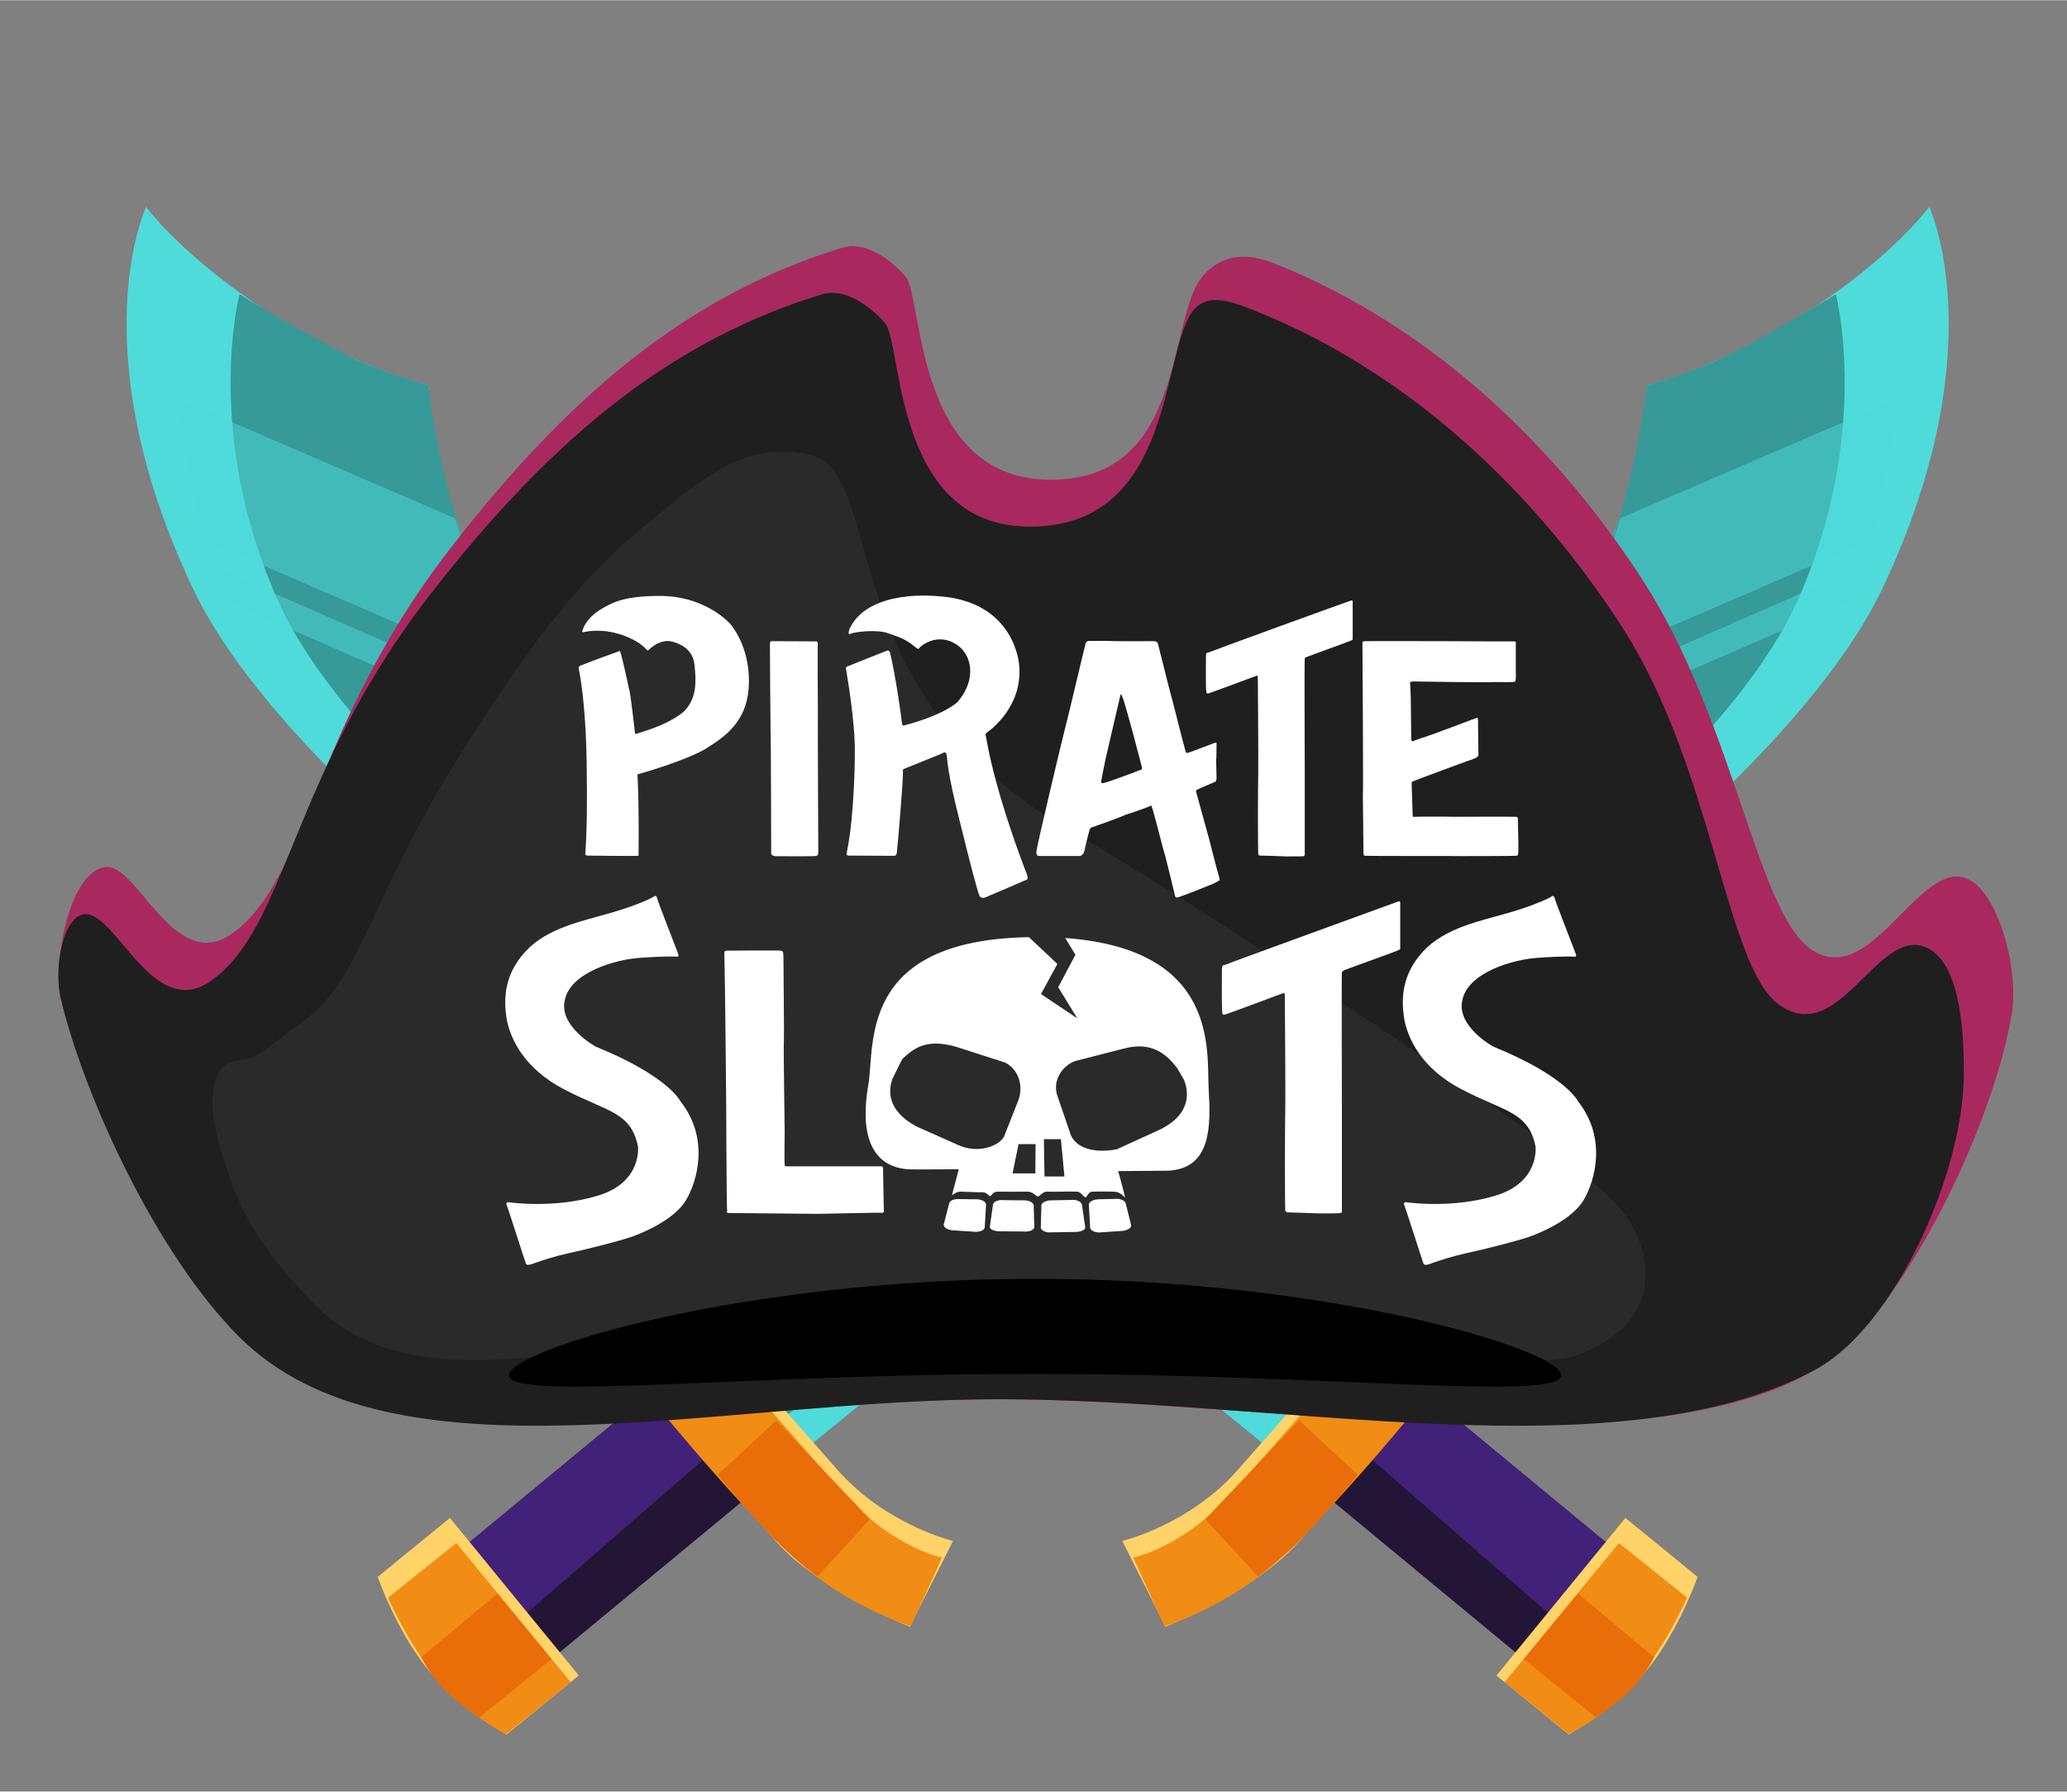
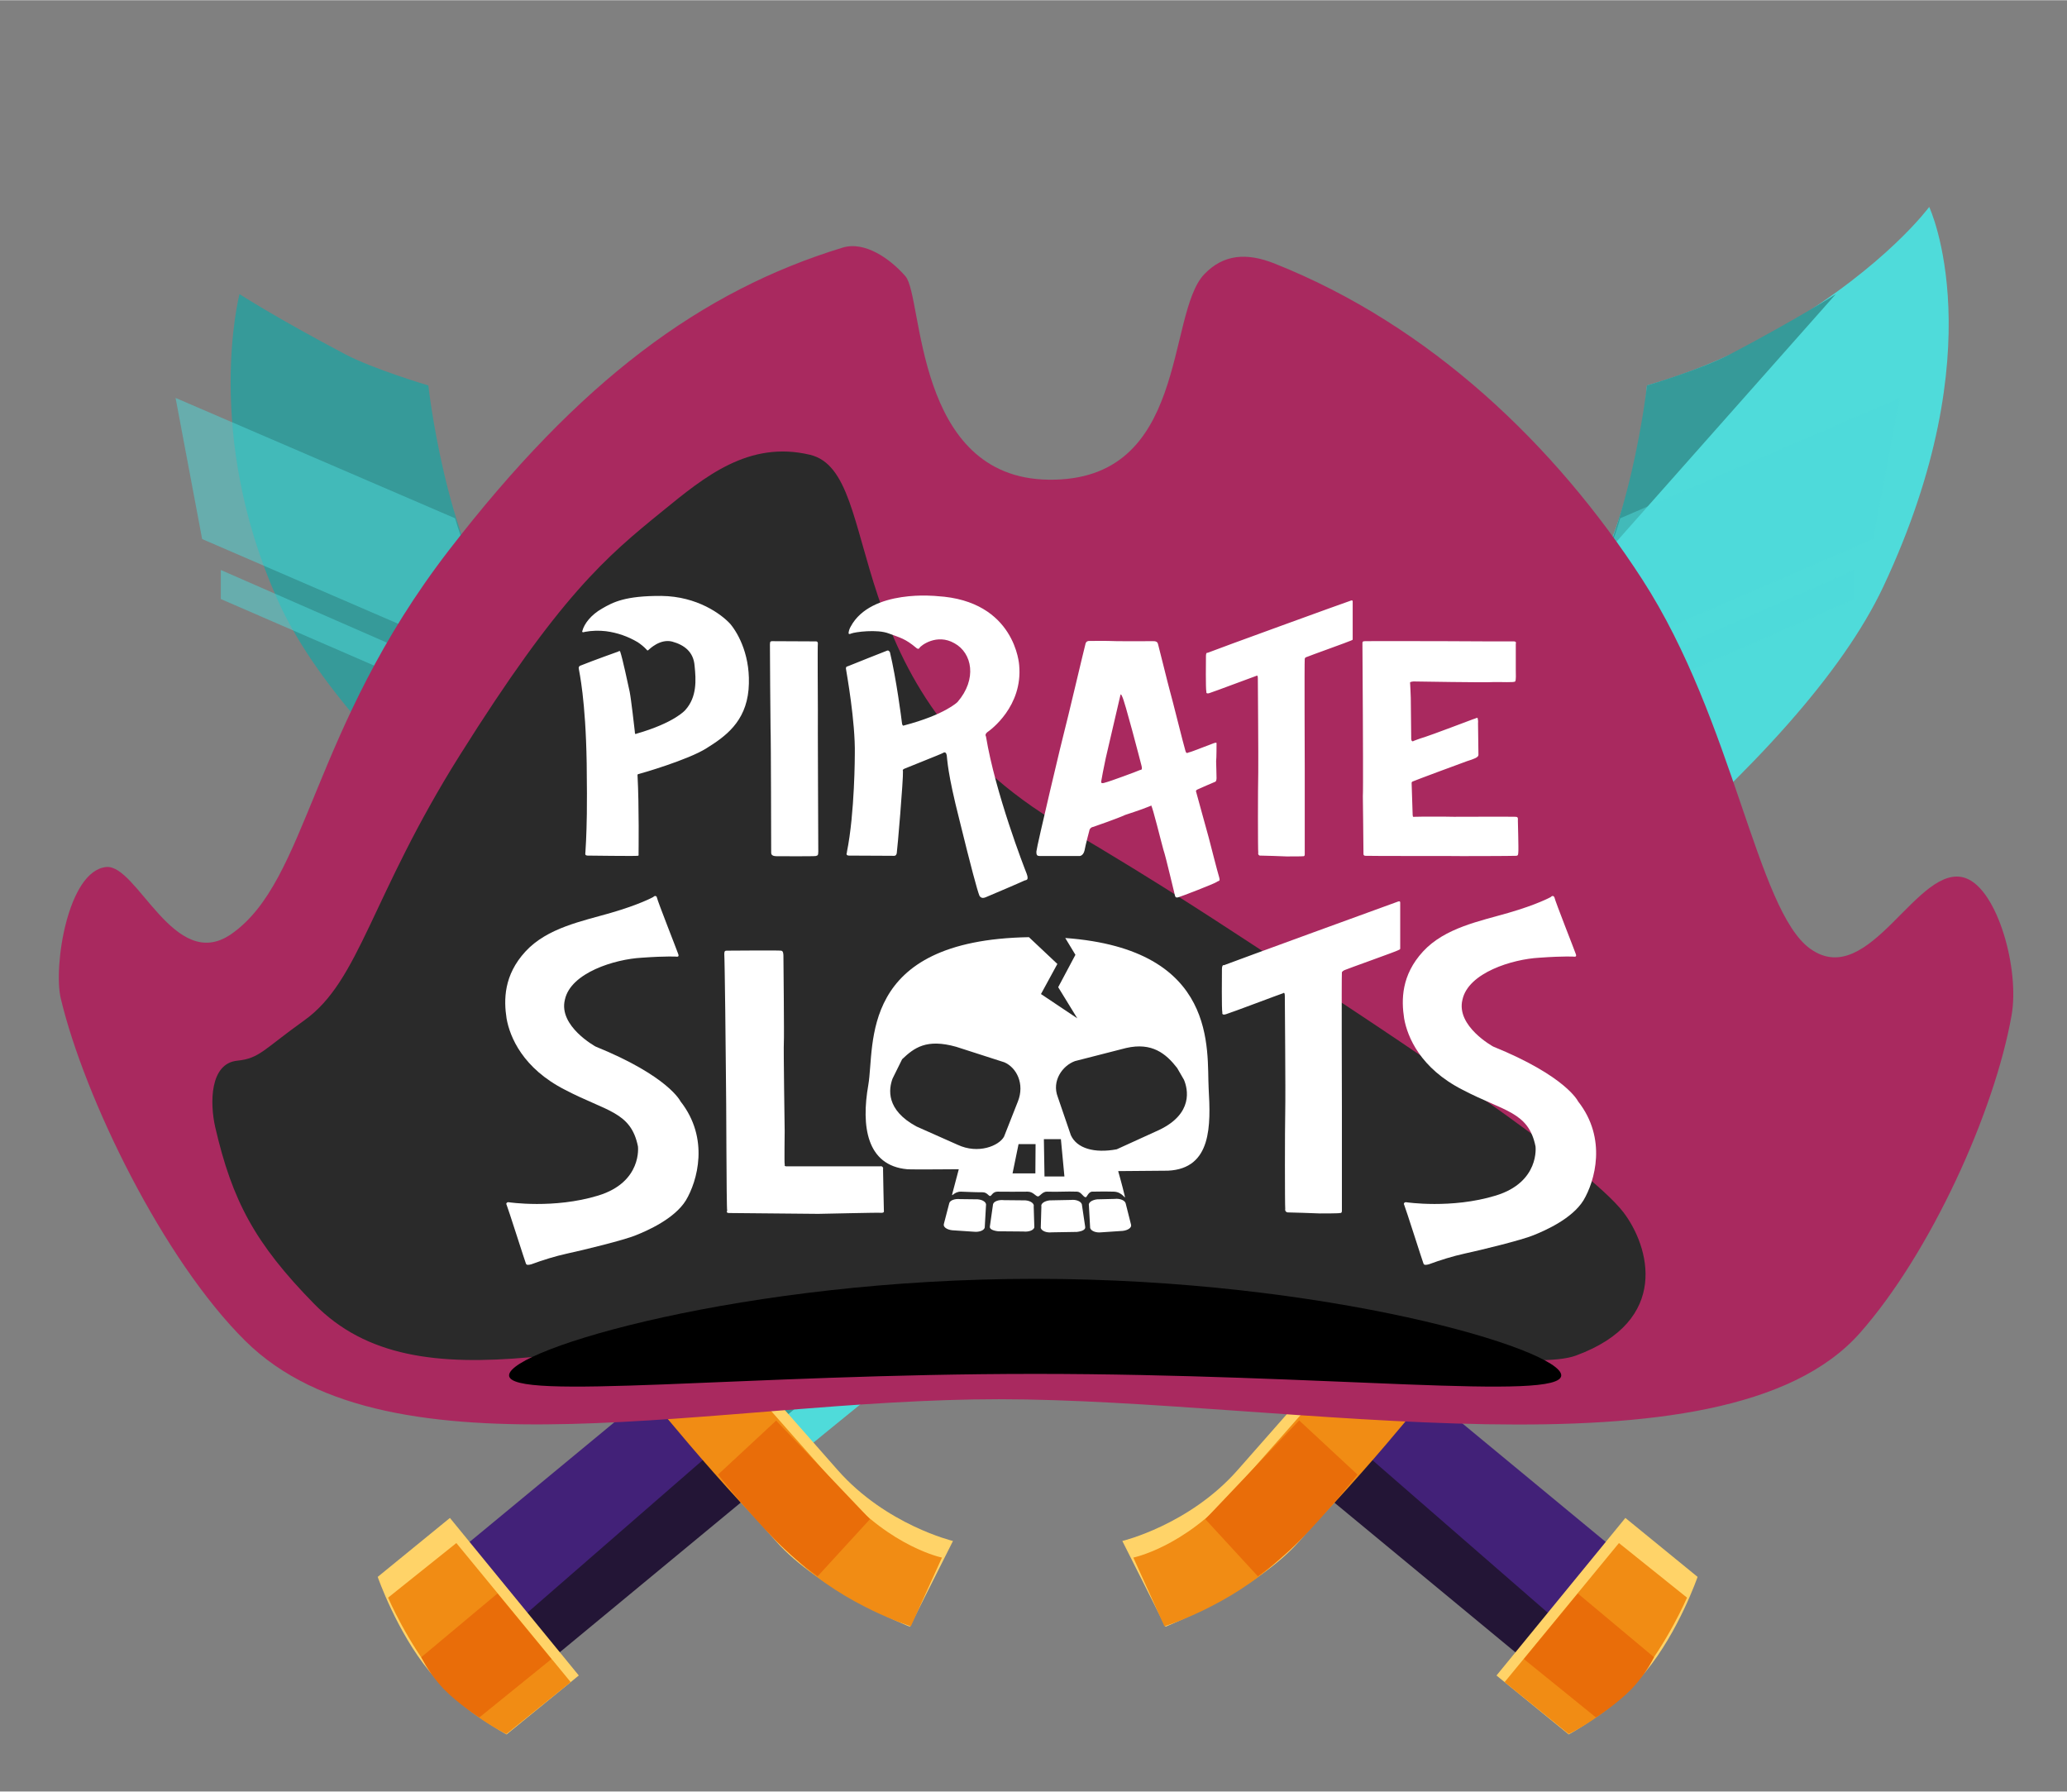
<svg xmlns="http://www.w3.org/2000/svg" enable-background="new 0 0 996 863" height="702" viewBox="0 0 996 863" width="810">
  <rect x="0" y="0" width="996" height="863" fill="#808080" stroke="none" />
  <desc>sistersites.net - Leading Casino Sister Sites Index</desc>
  <title>Pirate Slots Casino on https://sistersites.net/</title>
  <path d="m929.6 99.6s-20.4 27.9-69 57c-21 12.5-43.5 22.3-67 29 0 0-5.1 82.1-52 132.9-87.6 95.1-260.9 215.1-323.8 268.1-74.5 62.7-194.3 161.1-194.3 161.1l40.8 51.6s124.2-101.8 198.3-161.9c25.7-20.8 99.9-55.5 137.1-79.6 132.4-85.6 268.3-191.3 307.8-275.3 54.1-115.1 22.1-182.9 22.1-182.9z" fill="#4fdbda" />
-   <path d="m884.6 141.6s-17.8 11.5-51 29c-13.7 7.2-40 15-40 15s-8.1 73.9-35 111c-55.6 76.5-226.1 199.4-253.7 220.8-87.2 67.5-83.7 64.9-156.9 127.9-65.3 56.3-70.9 68-70.9 68l29 28s103.2-84.2 168.8-137.4c22.7-18.4 88.5-49.1 121.4-70.5 117.1-75.9 236-168.9 269.7-243.9 36.2-80.4 18.6-147.9 18.6-147.9z" fill="#369a99" />
+   <path d="m884.6 141.6s-17.8 11.5-51 29c-13.7 7.2-40 15-40 15s-8.1 73.9-35 111c-55.6 76.5-226.1 199.4-253.7 220.8-87.2 67.5-83.7 64.9-156.9 127.9-65.3 56.3-70.9 68-70.9 68l29 28s103.2-84.2 168.8-137.4z" fill="#369a99" />
  <path d="m915.4 191.6-134.7 58s-5.8 21.5-18 41c-14.6 23.2-36 45-36 45l175.9-76z" fill="#4fdbda" opacity=".5" />
  <path d="m893.6 274.5-191.3 83.7-27.6 25.3 218.9-95z" fill="#4fdbda" opacity=".5" />
  <path d="m328.7 658.1-107.2 88.6 44.5 51.5 107.9-89z" fill="#422178" />
  <path d="m376.9 707.3-21-19-106.9 93 13 21z" fill="#231536" />
  <path d="m278.9 807.1-62.1-75.9-34.8 28.4s9.1 26.3 24.9 45.5c15.3 18.7 37.2 30.4 37.2 30.4z" fill="#ffd368" />
  <path d="m275 810.3-55.1-67-32.9 26.3s9.1 21.3 24 39.7c13.6 16.8 33 26 33 26z" fill="#f18c14" />
  <path d="m265.7 799.2-26-31.6-36.7 30.7c2.8 5.6 6.5 10.7 10.8 15.3 7.1 7.3 17.2 13.7 17.2 13.7z" fill="#e96d09" />
  <path d="m459.2 742.3s-32.2-7.7-55.5-34.1l-69.4-78.8-34.9 28.4 74.4 84.5c21.1 24 64.6 41.3 64.6 41.3z" fill="#ffd368" />
  <path d="m453.9 750.3s-24.2-4.9-47.6-31.3l-69.4-78.6-29.9 25s41 52 76.9 86c23.4 22.1 55 32 55 32z" fill="#f18c14" />
  <path d="m419.2 731.8-45.2-47.5-28 26s14.4 18.2 28 32c6.2 6.2 12.8 11.9 20 17z" fill="#e96d09" />
-   <path d="m70.4 99.6s20.4 27.9 69 57c21 12.5 43.5 22.3 67 29 0 0 5.1 82.1 52 132.9 87.6 95.1 260.9 215.1 323.8 268.1 74.5 62.7 194.3 161.1 194.3 161.1l-40.8 51.6s-124.2-101.8-198.3-161.9c-25.7-20.8-99.9-55.5-137.1-79.6-132.5-85.6-268.3-191.3-307.8-275.3-54.1-115.1-22.1-182.9-22.1-182.9z" fill="#4fdbda" />
  <path d="m115.4 141.6s17.8 11.5 51 29c13.7 7.2 40 15 40 15s8.1 73.9 35 111c55.6 76.6 226.2 199.5 253.8 220.9 87.2 67.5 83.7 64.9 156.9 127.9 65.3 56.3 70.9 68 70.9 68l-29 28s-103.2-84.2-168.8-137.4c-22.7-18.4-88.5-49.1-121.4-70.5-117.1-75.9-236-168.9-269.7-243.9-36.3-80.5-18.7-148-18.7-148z" fill="#369a99" />
  <path d="m84.6 191.6 134.7 58s5.8 21.5 18 41c14.6 23.2 36 45 36 45l-175.9-76z" fill="#4fdbda" opacity=".5" />
  <path d="m106.4 274.5 191.3 83.7 27.6 25.3-218.9-95z" fill="#4fdbda" opacity=".5" />
  <path d="m671.3 658.1 107.2 88.6-44.5 51.6-107.9-89z" fill="#422178" />
  <path d="m623 707.3 21-19 106.9 93-13 21z" fill="#231536" />
  <path d="m721.1 807.1 62.1-75.9 34.8 28.4s-9.1 26.3-24.9 45.5c-15.3 18.7-37.2 30.4-37.2 30.4z" fill="#ffd368" />
  <path d="m725 810.3 55.1-67 32.8 26.3s-9.1 21.3-24 39.7c-13.6 16.8-33 26-33 26z" fill="#f18c14" />
  <path d="m734.3 799.2 26-31.6 36.7 30.7c-2.8 5.6-6.5 10.7-10.8 15.3-7.1 7.3-17.2 13.7-17.2 13.7z" fill="#e96d09" />
  <path d="m540.8 742.3s32.2-7.7 55.5-34.1l69.4-78.8 34.9 28.4-74.4 84.5c-21.1 24-64.6 41.3-64.6 41.3z" fill="#ffd368" />
  <path d="m546.1 750.3s24.2-4.9 47.6-31.3l69.4-78.6 29.9 25s-41 52-76.9 86c-23.4 22.1-55 32-55 32z" fill="#f18c14" />
  <path d="m580.8 731.8 45.2-47.6 28.1 26.1s-14.4 18.2-28 32c-6.2 6.2-12.8 11.9-20 17z" fill="#e96d09" />
  <path d="m505.3 231c67.6.9 56.5-79.7 75-99 9.3-9.7 20.5-10.4 33.7-5.2 75.3 29.9 135.6 87.8 177.3 152.2 44.2 68.3 55.1 159.5 81 178 28.7 20.5 51.9-42.5 75-34 15.4 5.7 25.9 44.1 22 66-8.3 47-39.3 114.8-73 153-65.9 74.8-276.8 32-415 32-135.3 0-293 41.1-363-28-39.7-39.2-77.6-117.2-89-165-3.7-15.3 3.3-61.6 21.9-63.4 14.9-1.4 32.8 51.2 60.1 32.4 37.3-25.8 38.2-98.4 105-185 63-81.7 121.4-124.9 189.7-145.8 10.7-3.3 23 5.4 30.3 13.8 8.6 9.9 4 97.2 69 98z" fill="#a9295f" />
-   <path d="m495.3 253.6c67.8.8 64.2-76.5 77.8-101.3 6.5-11.8 17.7-8.2 30.9-3 75.3 29.9 135.7 87.8 177.4 152.3 44.2 68.4 50 163.9 75.9 182.4 28.7 20.5 46.9-36.5 70-28 15.4 5.7 19.2 33.8 19 62-.4 47.6-33.7 121.8-72 142-95.9 50.6-254.8 14-393 14-135.4 0-292.3 43.5-366-30-39.5-39.4-74.6-115.2-86-163-3.7-15.3 1.4-40.6 11.9-40.7 15-.1 32.8 51.2 60.1 32.4 37.3-25.8 38.2-98.5 105-185.1 63.1-81.7 121.4-125 189.8-145.9 10.7-3.3 23 5.4 30.3 13.8 8.6 10 3.9 97.3 68.9 98.1z" fill="#1f1f1f" />
  <path d="m390.3 219c37 8.8 9.7 113.2 122 179 49.7 29.2 79.2 49.2 99 62 63.5 41 153.7 101.4 171 124 12.4 16.3 22.9 52.2-23 69-34.8 12.7-235.7-33.1-342-22-127.6 13.4-215.7 48.4-266-3-28.5-29.1-39.4-49.6-47.6-85.1-2.6-11.4-2.7-30.7 10.7-32 10.7-1.1 12.6-5.4 32.2-19.4 26.8-19.1 32.1-59.5 74.8-127.5 48.4-77.1 70.6-95.8 98-118 20.1-16.4 41.4-34 70.9-27z" fill="#2a2a2a" />
  <path d="m498.8 616c140 0 253.5 33.9 253.5 46.5s-113.5-.7-253.5-.7-253.5 13.3-253.5.7 113.5-46.5 253.5-46.5z" />
  <path d="m298.2 313.7s-12.1 4.3-18.3 6.8c-.7.1-1.2.8-1 1.5v.1c.2 1.5 3.3 14.7 3.8 45.5.3 23 0 29.8-.3 37.3 0 0-.3 4.6-.3 5.3 0 .9-.5 1.8 1 1.9 0 0 23.3.3 24.1.1.7 0 .5-.3.5-.9 0-.7.3-23.1-.5-37.8-.1-.3.1-.6.4-.7h.1c.7-.1 23.9-6.8 32.7-12.4 9-5.6 18.9-12.6 20.3-28.3 1.3-15.7-4.8-26.8-8.8-31.6-4.2-4.6-15.8-13.3-33.2-13.5-17.4-.1-23.3 3-28.6 6.1-5.3 3-8.6 7.3-9.5 10.8 0 0-.5 1 1.3.4 3.3-.6 6.8-.7 10.1-.3 5.4.7 10.6 2.5 15.3 5.3 1.5 1 3 2.2 4.3 3.6.1.3.4.4.7.3.1 0 .1-.1.1-.1.5-.4 5.6-5.6 11.5-4.1 5.8 1.6 10.3 4.9 10.8 11.7.7 6.8 1.2 15-4.5 21.3 0 0-5.1 6.1-23.6 11.4 0 0-.7.7-.7-1-.2-1.8-1.8-15.9-2.5-19.3-.7-3.3-3.5-16.3-4.5-19.1 0-.3-.3-.5-.7-.5.1.1 0 .2 0 .2zm94.7-4.8s-20.3-.1-20.9-.1c-.5.1-1-.1-1 1.5 0 1.8.2 37.9.3 40.7.2 3 .3 59 .3 59.6s0 1.8 2.7 1.8 17.8.1 18.8-.1c.8-.3 1.2-.1 1.2-2.1 0-2.1-.3-65.6-.2-68.4 0-3.3-.2-31 0-32-.1-.1.1-1-1.2-.9zm34.2 4.6s-17.3 6.8-18.6 7.4c0 0-1.2 0-.8 1.6.2 1.5 4.5 24.9 4.2 40.7 0 0 0 28.4-3.8 47.1v.3s-.8 1.5 1 1.5c2 0 19.8.1 20.8.1s1.8.3 2.2-1.2c.3-1.6 3.2-35.7 3-39.6 0 0-.5-.7.8-1.2 1.3-.6 17.9-7.1 18.6-7.6 0 0 1.3-1 1.7 1.2.3 2.2.3 8.3 6.1 31.1 5.6 22.8 8.6 33.9 9.6 36.4 0 0 .7 1.9 3 .9 2.2-.9 18.1-7.7 18.8-8.1.8-.3 2.2 0 1-3.3-1.2-3-15.1-38.8-19.6-66.1 0 0-.8-.9.7-2.1 1.5-1 17.1-12.4 15.3-32.2 0 0-1.7-31.1-39.5-33.3 0 0-31.9-3.6-41.7 14.7-.5.9-.9 1.9-1 3 0 0-.2 1 1.3.3 1.7-.7 12.5-2.2 18.1 0 5.6 2.1 7.8 2.4 13.3 7 0 0 1 .9 1.5-.1s8.3-7.1 16.8-2.2c8.6 4.7 11 17.3 1.5 28.3 0 0-6 6.1-25.8 11.3 0 0-.8.6-1-1.3-.2-1.8-2.7-21.2-5.8-34.1-.2.1-.4-1.2-1.7-.5zm160.3 108.8c-.7-2.2-4.3-16.3-5-19-.8-2.7-5.8-21.2-6-21.8-.3-.6 0-.9.5-1.2s8.5-3.7 8.5-3.7.8 0 .8-1.9c0-2.1-.2-7-.2-8.1.2-1.3.2-8 .2-8.4 0-.6 0-.6-1.2-.3-1 .3-11 4.3-11.8 4.4-.7 0-1.5 1.2-2-.7-.7-2.1-6.8-26.7-7.5-28.9-.7-2.4-5.3-21.2-5.6-22.1-.2-1-.5-1.8-2.3-1.8-2 0-19.3.1-21.3-.1-2.2-.1-8.8 0-9.6 0-.8-.1-1.6.4-1.8 1.2-.3.9-9.5 39.9-10.1 41.8s-13.5 56.2-13.6 58.4.7 2.1 1.5 2.2h19.4s1.7-.1 2.3-2.7c.5-2.8 2.3-9.5 2.3-9.5.1-.9.9-1.7 1.8-1.8 1.7-.6 11.6-4 15.5-5.8 0 0 8.3-2.7 11.1-3.9s1.2-.3 1.5-.3c.5 0 4.8 17.5 5.8 21 1.2 3.4 5.3 21.3 5.6 22.2.3 1 1 .9 1.8.6.7-.1 17.3-6.5 18.3-7.3s1.8 0 1.1-2.5zm-38.4-51.3c-.5.3-14.5 5.5-16.4 5.9-2 .7-2 0-2-.4s1.5-8.1 2.2-11.3c.7-3 7.1-30.5 7.1-30.5.2-.6.5 0 .8.7 1.2 1.9 8.6 30.5 9.3 33.2s-.3 2-1 2.4zm32.9-56.6s-.8-.4-.8 1.6c0 2.2-.2 15.7.2 17.2 0 0-.3 1.2 1.5.6 2-.6 21.9-8.1 22.6-8.3 0 0 .7-.7.7 1.2 0 1.8.3 37.9.2 45.3-.2 7.6-.2 37.2 0 38.8-.2.5.1 1.1.7 1.3h.3c1.3 0 11 .3 12.6.4 1.7 0 7.8 0 8-.1.2 0 .8.1.8-.9v-41.2c0-3.6-.2-51.1 0-53 .1-.5.5-.8 1-.9.8-.4 20.9-7.6 21.3-7.9.5-.3.8-.1.8-.7v-18.1c0-.7-.5-.6-1-.4-.6.1-66.1 23.9-68.9 25.1zm147.7-5.5s-28.2 0-32.9-.1c-5 0-38-.1-39 0-1.2 0-1.2.4-1.2 1.2s.2 31.9.2 34.7c0 3 .2 36.6 0 38.8 0 2.1.3 22.5.3 27.9 0 .5.4.8.9.8h.1c1.2.1 37 .1 40 .1 2.8.1 31.9 0 32.4-.1.7 0 1.2-.1 1.2-1.6.2-1.5-.2-14.4-.2-15.3 0-1 .3-1.9-1.2-1.9-1.3-.1-27.6 0-29.7 0-2.2-.1-17.6-.1-18.6 0-1.2 0-1 .3-1.2-.9 0-1.2-.5-14.8-.5-15.4 0-.3.2-.6.5-.7.5-.3 23.1-8.7 26.2-9.8 3.2-1 5.5-1.8 5.5-3 0-1.3-.2-13.9-.2-15.3.1-.8 0-1.7-.2-2.5-.2-.3-1 .3-2.2.6 0 0-20.9 7.9-23.3 8.6s-5.2 1.8-5.2 1.8-1.5 1.2-1.3-1.9c0-3.1-.2-17.2-.2-18.8s-.3-6.2-.3-6.7c0-.6-.5-1 1.5-1.2 1.8 0 34.2.6 38.5.3 4.2-.1 10 .3 10.6-.3.5-.7.3-3.7.3-5.3v-12.9c.3-.7-.2-1.1-.8-1.1z" fill="#fff" />
  <path d="m314.7 432.1s-6.5 3.6-20.4 7.6c-13.8 4-30.6 7.2-41.1 18.6s-10.5 23.3-9.1 32.3c1.6 9 7.9 24 28.1 34.3 20 10.5 31.8 10.5 35.2 27.3 0 0 2.2 17.2-19.2 23.7-21.3 6.5-43.1 3.2-43.1 3.2-.5-.1-1 .2-1.1.6-.1.2 0 .4.1.6.6 1.3 9.1 28 9.3 28.3.2.2 0 1.1 2.6.4 5.7-2.1 11.5-3.9 17.4-5.2 7.5-1.6 27.5-6.5 33-8.8 5.5-2.2 18.6-7.9 24.1-16.8 5.5-9.2 11.5-29.8-2.6-47.7 0 0-5.7-12.1-40.9-26.4 0 0-18-9.8-14.8-22.6 2.8-13 24.1-19.5 37-20.2 12.6-.9 17-.5 17-.5s1.2.2.6-1.3c-.4-1.3-9.9-25.3-10.3-27.3.1 0-.5-1.4-1.8-.1zm61.6 25.8c-1.4-.2-25.5 0-26.1 0-.8 0-1.2.2-1.2 1.6.2 1.3.8 52.2.8 59.4.2 7.6.2 63 .6 64.3 0 0-.8 1.1 1 1.1 1.6 0 40.1.4 42.9.4 2.6 0 29.4-.7 30.2-.5.8 0 1.6 0 1.4-1.1 0 0-.4-17.7-.4-19.9.2-.6-.1-1.2-.7-1.4-.2-.1-.4-.1-.5 0h-45.6c-1-.2-.4-.5-.6-1.1-.2-.4 0-15.2 0-15.9 0-.5-.6-40.1-.4-42.6.2-2.7-.2-40.8-.2-41.5 0-1 0-2.8-1.2-2.8zm213.5 7s-1-.5-1 2c0 2.7-.2 19.1.2 20.9 0 0-.4 1.4 1.8.7 2.4-.7 26.7-9.9 27.5-10.1 0 0 .8-.9.8 1.4 0 2.2.4 46.2.2 55.2-.2 9.2-.2 45.3 0 47.3-.2.7.2 1.4.8 1.6.1 0 .3.1.4.1 1.6 0 13.4.4 15.4.5 2 0 9.5 0 9.7-.2.2 0 1 .2 1-1.1v-50.2c0-4.3-.2-62.3 0-64.6 0 0 0-.5 1.2-1.1 1-.5 25.5-9.2 25.9-9.6.6-.4 1-.2 1-.9v-22c0-.9-.6-.7-1.2-.5-.4.1-80.2 29.2-83.7 30.6zm157.4-32.8s-6.5 3.6-20.4 7.6c-13.8 4-30.6 7.2-41.1 18.6s-10.5 23.3-9.1 32.3c1.6 9 7.9 24 28.1 34.3 20 10.5 31.8 10.5 35.2 27.3 0 0 2.2 17.2-19.2 23.7-21.3 6.5-43.1 3.2-43.1 3.2-.5-.1-1 .2-1.1.6-.1.2 0 .4.1.6.6 1.3 9.1 28 9.3 28.3.2.2 0 1.1 2.6.4 5.7-2.1 11.5-3.9 17.4-5.2 7.5-1.6 27.5-6.5 33-8.8 5.5-2.2 18.6-7.9 24.1-16.8 5.5-9.2 11.5-29.8-2.6-47.7 0 0-5.7-12.1-40.9-26.4 0 0-18-9.8-14.8-22.6 2.8-13 24.1-19.5 37-20.2 12.6-.9 17-.5 17-.5s1.2.2.6-1.3c-.4-1.3-9.9-25.3-10.3-27.3 0 0-.6-1.4-1.8-.1z" fill="#fff" />
  <g fill="none">
-     <path d="m502.9 548.6.4 18.1h9.5l-1.7-18.1z" />
-     <path d="m567 514.4c-5.3-6.8-12.1-12.5-24.6-9.6l-24.6 6.3c-6 2.2-11.3 9.6-8.3 17.3l6.3 18.4c2.8 6.4 11.4 8.8 22.1 6.8l20.4-9.3c16.6-7.8 13.9-19.6 11.9-24.2z" />
    <path d="m502.9 548.6.4 18.1h9.5l-1.7-18.1z" />
    <path d="m488 565.2h10.9l.1-14.2h-8.2z" />
    <path d="m567 514.4c-5.3-6.8-12.1-12.5-24.6-9.6l-24.6 6.3c-6 2.2-11.3 9.6-8.3 17.3l6.3 18.4c2.8 6.4 11.4 8.8 22.1 6.8l20.4-9.3c16.6-7.8 13.9-19.6 11.9-24.2z" />
    <path d="m483.9 511.6-23.3-7.5c-14.3-4-20.2.5-26 6l-4.6 9.3c-1.9 5.1-3.3 15.1 11.5 23.1l19.8 8.8c10.1 4.7 20.1.6 22.4-3.9l6.6-17c3.4-8.4-.5-16.2-6.4-18.8z" />
  </g>
  <path d="m494.1 578.2-10.3-.1c-2.6-.3-5 .6-5.3 2l-1.5 10.5c-.4 1.4 1.4 2.2 4 2.5l12.1.1c2.6.3 5-.6 5.3-2l-.3-10c.4-1.4-1.4-2.8-4-3z" fill="#fff" />
  <path d="m542.4 579.6c-.4-1.4-2.7-2.4-5.3-2.1l-8.4.2c-2.6.3-4.4 1.6-4 3l.6 10.8c.4 1.4 2.7 2.4 5.3 2.1l10.4-.7c2.6-.3 4.4-1.6 4-3z" fill="#fff" />
  <path d="m471.1 577.7-8.4-.1c-2.6-.3-5 .6-5.3 2l-2.6 10c-.4 1.4 1.4 2.7 4 3l10.4.7c2.6.3 5-.6 5.3-2l.6-10.5c.4-1.6-1.4-2.9-4-3.1z" fill="#fff" />
  <path d="m521.3 580.1c-.4-1.4-2.7-2.4-5.3-2.1l-10.2.2c-2.6.3-4.4 1.6-4 3l-.3 10.3c.4 1.4 2.7 2.4 5.3 2.1l12.1-.2c2.6-.3 4.3-1.1 4-2.5z" fill="#fff" />
  <path d="m582.4 524.3c-1-18.2 5.1-67.1-69.1-72.5l4.9 8.1-8.3 15.6 9.2 15-17.5-11.7 7.9-14.5-13.7-12.9c-82.6 1.4-74.1 52.1-77.4 71.2-3.5 19.9-.8 38.8 18.7 40.6 1.8.2 24.9 0 24.9 0s-2.5 9.3-3.1 11.7c-.5 2.2.7-1 4.2-.9 3.3.1 6.1.3 10.4.3 2.1 0 2.8 1.8 3.6 1.8.7 0 1.2-2.1 3.6-2.1 5.4.1 8.6 0 14.5 0 2.7 0 3.8 2.3 5 2.3.8 0 2.2-2.4 4.3-2.3 5.7.2 9.1-.2 14.5 0 2.1.1 2.9 2.7 4.2 2.7.5 0 1.3-2.7 3.1-2.7 6.6-.1 5.6-.1 10.4 0 4.5.1 5.9 4.7 5.2 1.8-1.1-4.7-3.1-11.7-3.1-11.7l24-.2c21.2-1 20.6-22 19.6-39.6zm-98.6 23.2c-2.4 4.4-12.4 8.6-22.4 3.9l-19.8-8.8c-14.8-8-13.4-18-11.5-23.1l4.6-9.3c5.8-5.5 11.7-10 26-6l23.3 7.5c5.9 2.6 9.8 10.4 6.5 18.8zm15.1 17.7h-11l2.9-14.1h8.2zm4.4 1.5-.3-18h8.2l1.7 18zm55.2-22.4-20.4 9.3c-10.7 2-19.2-.4-22.1-6.8l-6.3-18.4c-3-7.7 2.2-15.1 8.3-17.3l24.6-6.3c12.6-2.9 19.3 2.8 24.6 9.6l3.3 5.7c1.9 4.5 4.6 16.3-12 24.2z" fill="#fff" />
</svg>